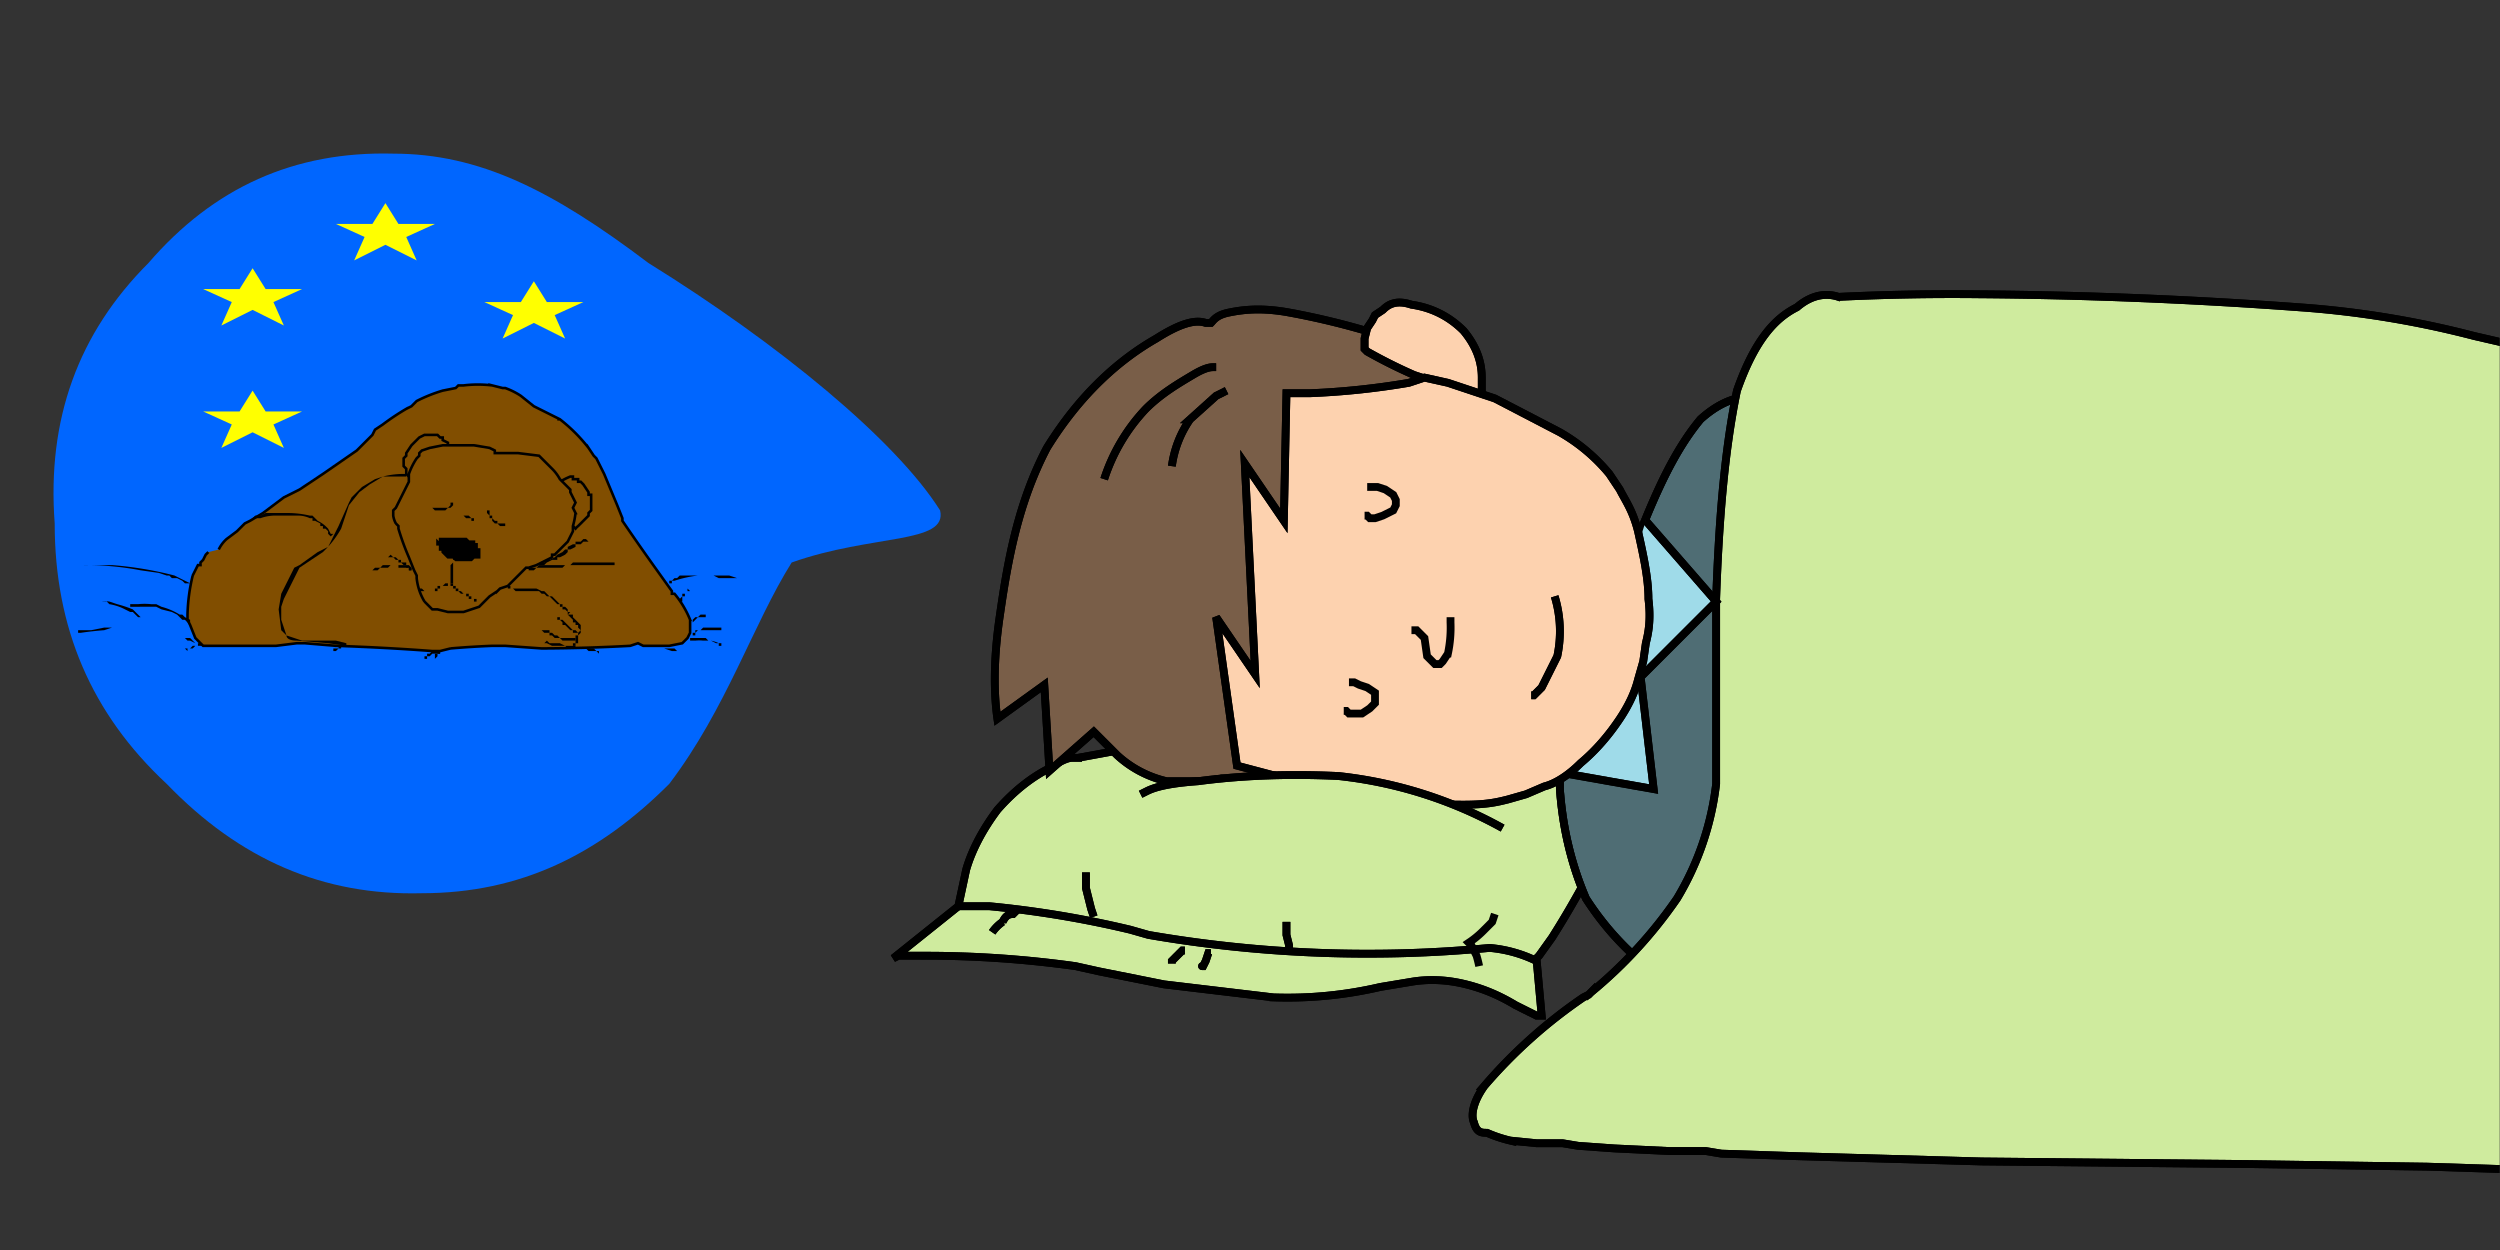
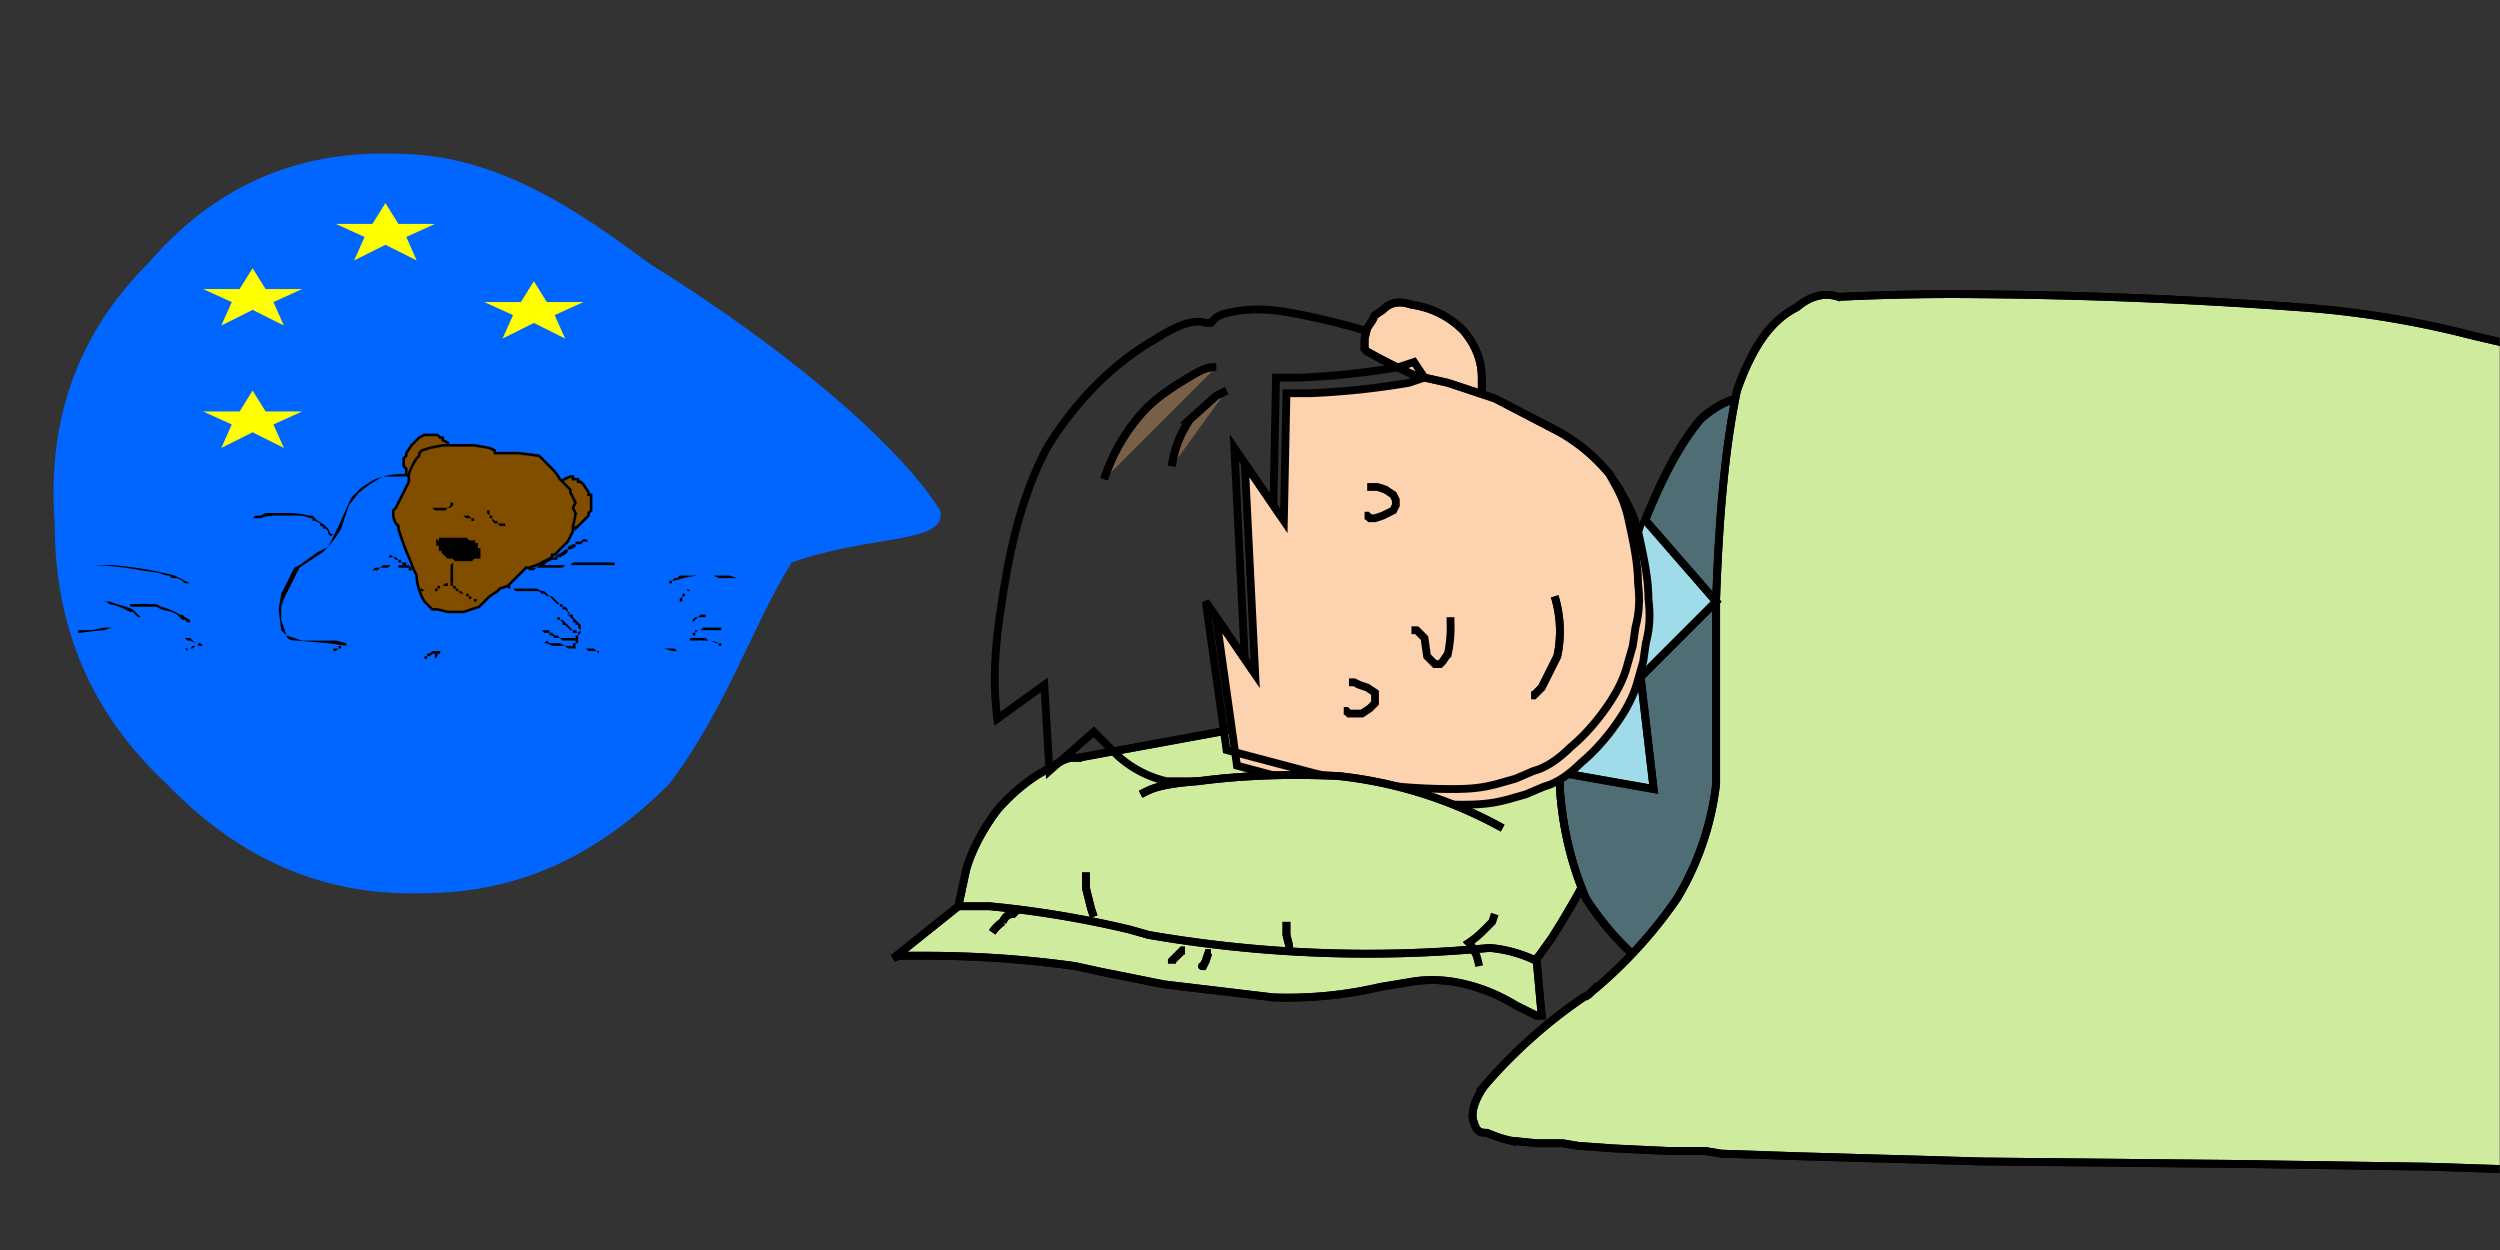
<svg xmlns="http://www.w3.org/2000/svg" baseProfile="basic" image-rendering="optimizeSpeed" viewBox="0 0 960 480">
  <rect x="0" y="0" width="960" height="480" fill="#333333" stroke="none" />
  <defs>
    <mask id="a">
      <path fill="#FFF" d="M0 0h960v480H0z" />
    </mask>
  </defs>
  <g mask="url(#a)">
    <path fill="#06f" d="M151 59c33 0 61 14 98 42 50 31 95 68 112 95 3 13-26 9-57 20-15 24-25 56-47 85-27 27-57 42-95 42-38 1-70-13-98-42-29-27-43-60-43-100-3-40 9-73 36-100 25-29 56-43 94-42Z" />
    <path fill="#cfeb9e" stroke="#000" stroke-width="3" d="M414 291h-2c-1 0-3 0-9 4-6 3-13 8-20 16-6 8-10 16-12 23l-3 14-25 20 2-1h10a417 417 0 0 1 58 4l9 2 25 5 42 5a157 157 0 0 0 41-4l12-2c6-1 13-1 21 1s14 5 19 8l8 4h2l-2-22 1-1 5-7a349 349 0 0 0 19-34l2-7-23-61-180 33Z" />
    <path fill="none" stroke="#000" stroke-width="3" d="M414 291h-2c-1 0-3 0-9 4-6 3-13 8-20 16-6 8-10 16-12 23l-3 14-25 20 2-1h10a417 417 0 0 1 58 4l9 2 25 5 42 5a157 157 0 0 0 41-4l12-2c6-1 13-1 21 1s14 5 19 8l8 4h2l-2-22 1-1 5-7a349 349 0 0 0 19-34l2-7-23-61-180 33Z" />
    <path fill="#cfeb9e" stroke="#000" stroke-width="3" d="M368 348h12a394 394 0 0 1 54 9l7 2a494 494 0 0 0 131 5 51 51 0 0 1 18 5" />
    <path fill="none" stroke="#000" stroke-width="3" d="M368 348h12a394 394 0 0 1 54 9l7 2a494 494 0 0 0 131 5 51 51 0 0 1 18 5" />
    <path fill="#9fdbe9" stroke="#000" stroke-width="3" d="M624 231v-3c0-4 1-11 6-24 6-15 13-31 23-43 10-9 19-10 28-8 8 1 12 5 15 7l203 141-77 103-171-25h-1c-2 1-6 0-14-5-8-6-18-15-27-29-6-14-9-28-10-42v-26a224 224 0 0 1 10-54c3-5 7-4 10-1 3 2 4 5 4 8l1 1Z" />
    <path fill="none" stroke="#000" stroke-width="3" d="M624 231v-3c0-4 1-11 6-24 6-15 13-31 23-43 10-9 19-10 28-8 8 1 12 5 15 7l203 141-77 103-171-25h-1c-2 1-6 0-14-5-8-6-18-15-27-29-6-14-9-28-10-42v-26a224 224 0 0 1 10-54c3-5 7-4 10-1 3 2 4 5 4 8l1 1Z" />
    <path fill-opacity=".5" stroke="#000" stroke-opacity=".3" stroke-width="3" d="M624 231v-3c0-4 1-11 6-24 6-15 13-31 23-43 10-9 19-10 28-8 8 1 12 5 15 7l203 141-77 103-171-25h-1c-2 1-6 0-14-5-8-6-18-15-27-29-6-14-9-28-10-42v-26a224 224 0 0 1 10-54c3-5 7-4 10-1 3 2 4 5 4 8l1 1Z" />
    <path fill="none" stroke="#000" stroke-opacity=".3" stroke-width="3" d="M624 231v-3c0-4 1-11 6-24 6-15 13-31 23-43 10-9 19-10 28-8 8 1 12 5 15 7l203 141-77 103-171-25h-1c-2 1-6 0-14-5-8-6-18-15-27-29-6-14-9-28-10-42v-26a224 224 0 0 1 10-54c3-5 7-4 10-1 3 2 4 5 4 8l1 1Z" />
    <path fill="#cfeb9e" stroke="#000" stroke-width="3" d="m963 449-31-1-69-1-102-1-70-2-30-1-6-1h-14l-21-1-14-1-6-1h-10l-10-1a51 51 0 0 1-9-3c-2 0-4 0-5-4-1-2-1-7 4-14a194 194 0 0 1 38-34l2-1 1-1a175 175 0 0 0 33-36 110 110 0 0 0 15-44v-71c1-28 3-56 8-80 7-20 15-28 23-32 7-6 13-5 16-4a905 905 0 0 1 54-1 1859 1859 0 0 1 123 5 369 369 0 0 1 67 11l13 3" />
    <path fill="none" stroke="#000" stroke-width="3" d="m963 449-31-1-69-1-102-1-70-2-30-1-6-1h-14l-21-1-14-1-6-1h-10l-10-1a51 51 0 0 1-9-3c-2 0-4 0-5-4-1-2-1-7 4-14a194 194 0 0 1 38-34l2-1 1-1a175 175 0 0 0 33-36 110 110 0 0 0 15-44v-71c1-28 3-56 8-80 7-20 15-28 23-32 7-6 13-5 16-4a905 905 0 0 1 54-1 1859 1859 0 0 1 123 5 369 369 0 0 1 67 11l13 3" />
    <path fill="#fff" stroke="#000" stroke-width="3" d="m420 352-1-3-2-8v-6" />
    <path fill="none" stroke="#000" stroke-width="3" d="m420 352-1-3-2-8v-6" />
    <path fill="#fff" stroke="#000" stroke-width="3" d="M495 365v-2l-1-4v-5" />
    <path fill="none" stroke="#000" stroke-width="3" d="M495 365v-2l-1-4v-5M574 351l-1 3-3 3a36 36 0 0 1-6 5l1 1 2 4a50 50 0 0 1 1 4" />
    <path fill="#fff" stroke="#000" stroke-width="3" d="M465 366h-1l-1 3-1 2c-1 0 0 0 0 0" />
    <path fill="none" stroke="#000" stroke-width="3" d="M465 366h-1l-1 3-1 2c-1 0 0 0 0 0" />
    <path fill="#fff" stroke="#000" stroke-width="3" d="M455 365h-1l-2 2-2 2v1" />
    <path fill="none" stroke="#000" stroke-width="3" d="M455 365h-1l-2 2-2 2v1" />
    <path fill="#fff" stroke="#000" stroke-width="3" d="M390 349v1l-1 1c-2 0-3 1-4 3a16 16 0 0 0-4 4" />
    <path fill="none" stroke="#000" stroke-width="3" d="M390 349v1l-1 1c-2 0-3 1-4 3a16 16 0 0 0-4 4" />
    <path fill="#9fdbe9" stroke="#000" stroke-width="3" d="m601 297 34 6-5-43 29-29-27-31" />
    <path fill="none" stroke="#000" stroke-width="3" d="m601 297 34 6-5-43 29-29-27-31" />
-     <path fill="#795e48" stroke="#000" stroke-width="3" d="m499 301-30-2-6 1h-15a42 42 0 0 1-19-10l-9-9-17 15-2-33-18 13c-1-7-2-20 1-40 3-21 7-43 18-64 13-21 28-34 42-42 11-7 16-7 19-6h2c1-1 2-3 7-4s12-2 23 0a291 291 0 0 1 53 15l2 1" />
    <path fill="none" stroke="#000" stroke-width="3" d="m499 301-30-2-6 1h-15a42 42 0 0 1-19-10l-9-9-17 15-2-33-18 13c-1-7-2-20 1-40 3-21 7-43 18-64 13-21 28-34 42-42 11-7 16-7 19-6h2c1-1 2-3 7-4s12-2 23 0a291 291 0 0 1 53 15l2 1" />
    <path fill="#fdd2af" stroke="#000" stroke-width="3" d="m549 146-6-2a199 199 0 0 1-18-9l-1-1v-4l1-4 2-3 1-2 3-2c2-2 5-4 11-2 7 1 14 4 20 10 5 6 7 12 7 18v12" />
    <path fill="none" stroke="#000" stroke-width="3" d="m549 146-6-2a199 199 0 0 1-18-9l-1-1v-4l1-4 2-3 1-2 3-2c2-2 5-4 11-2 7 1 14 4 20 10 5 6 7 12 7 18v12" />
    <path fill="#fdd2af" stroke="#000" stroke-width="3" d="m547 145 9 2 18 6 25 13a69 69 0 0 1 19 16l4 6c2 4 5 8 7 16 2 9 4 18 4 26 1 8 0 13-1 17l-1 7-2 7c-1 4-3 9-7 15s-9 12-15 17c-5 5-10 8-14 9l-7 3-7 2c-4 1-8 2-17 2a239 239 0 0 1-53-6l-34-9-8-57 15 22-4-81 15 22 1-49h9a295 295 0 0 0 38-4l6-2Z" />
-     <path fill="none" stroke="#000" stroke-width="3" d="m547 145 9 2 18 6 25 13a69 69 0 0 1 19 16l4 6c2 4 5 8 7 16 2 9 4 18 4 26 1 8 0 13-1 17l-1 7-2 7c-1 4-3 9-7 15s-9 12-15 17c-5 5-10 8-14 9l-7 3-7 2c-4 1-8 2-17 2a239 239 0 0 1-53-6l-34-9-8-57 15 22-4-81 15 22 1-49h9a295 295 0 0 0 38-4l6-2Z" />
+     <path fill="none" stroke="#000" stroke-width="3" d="m547 145 9 2 18 6 25 13a69 69 0 0 1 19 16c2 4 5 8 7 16 2 9 4 18 4 26 1 8 0 13-1 17l-1 7-2 7c-1 4-3 9-7 15s-9 12-15 17c-5 5-10 8-14 9l-7 3-7 2c-4 1-8 2-17 2a239 239 0 0 1-53-6l-34-9-8-57 15 22-4-81 15 22 1-49h9a295 295 0 0 0 38-4l6-2Z" />
    <path fill="#fdd2af" stroke="#000" stroke-width="3" d="M588 267h1l3-3 6-12a46 46 0 0 0-1-23" />
    <path fill="none" stroke="#000" stroke-width="3" d="M588 267h1l3-3 6-12a46 46 0 0 0-1-23" />
    <path fill="#cfeb9e" stroke="#000" stroke-width="3" d="m438 305 2-1c2-1 6-3 20-4 15-2 33-3 54-2a166 166 0 0 1 63 20" />
    <path fill="none" stroke="#000" stroke-width="3" d="m438 305 2-1c2-1 6-3 20-4 15-2 33-3 54-2a166 166 0 0 1 63 20M542 242h2l3 3 1 7 3 3h2l1-1 2-3a48 48 0 0 0 1-12v-2M524 198h1l1 1h2l3-1 4-2 1-2v-2l-1-2-3-2-3-1h-4M516 273h1l1 1h5l3-2 2-2v-4l-3-2-3-1-2-1h-2" />
    <path fill="#795e48" stroke="#000" stroke-width="3" d="M467 141h-1c-1 0-3 0-8 3s-12 7-18 13a71 71 0 0 0-16 27" />
    <path fill="none" stroke="#000" stroke-width="3" d="M467 141h-1c-1 0-3 0-8 3s-12 7-18 13a71 71 0 0 0-16 27" />
    <path fill="#795e48" stroke="#000" stroke-width="3" d="m471 150-4 2-10 9a41 41 0 0 0-7 18" />
    <path fill="none" stroke="#000" stroke-width="3" d="m471 150-4 2-10 9a41 41 0 0 0-7 18" />
-     <path fill="#814e00" stroke="#000" d="m80 212-1 1-1 2-1 1v1h-1l-2 4a71 71 0 0 0-2 15v2l1 2 2 5 2 2 1 1h28l8-1h3l12 1a893 893 0 0 1 37 2h3l4-1a348 348 0 0 1 16-1h5l14 1a670 670 0 0 0 34-1l3-1 2 1h10l5-1 2-2 1-2v-5a37 37 0 0 0-6-10h-1v-1l-5-7a994 994 0 0 1-14-20v-1l-2-5-5-12-3-6-1-1-2-3a63 63 0 0 0-11-11h-1 1l-4-2-6-3-5-4a28 28 0 0 0-6-3h-1l-4-1a46 46 0 0 0-11 0h-2l-1 1-5 1a58 58 0 0 0-10 4l-1 1-1 1-2 1a94 94 0 0 0-9 6l-3 2-1 2-6 6-13 9-6 4-3 2-6 3-8 6-5 3-2 1-1 1-2 2-4 3a13 13 0 0 0-3 4" />
    <path fill="none" stroke="#000" d="M229 236" />
    <path fill="#814e00" stroke="#000" d="M214 185h1a28 28 0 0 1 4-2h1v1h2v1h1l1 1 2 3v1h1v6l-1 1v1l-1 1-1 1-1 1-1 1a6 6 0 0 0-1 1l-1-1-1-4-4-8-1-4v-1ZM157 183l-1-1v-2l-1-1v-3l1-1v-1l2-3 1-1 1-1 1-1 2-1h5l1 1h1v1l2 1v1l-4 3-7 6-4 3Z" />
    <path fill="#814e00" stroke="#000" d="m191 227-3 2-4 4-6 2h-6l-4-1h-2l-3-3a22 22 0 0 1-3-9v-1l-1-2-2-5a98 98 0 0 1-4-11v-1l-1-1a9 9 0 0 1-1-3v-2l1-1 1-2 2-4 2-4v-3a27 27 0 0 1 3-6l1-1v-1l1-1 3-1 5-1h12l6 1 2 1v1h9l8 1 5 5a17 17 0 0 1 3 4l1 1 2 2 1 1v1l1 2 1 2-1 2 1 2a29 29 0 0 1-1 5v2l-2 4-4 4-1 1h-1v1l-2 1-4 2-3 1h-1l-2 2-3 3-2 2-3 1-1 1Z" />
    <path stroke="#000" d="M169 208v-1h10l1 1h2v1h1v2h1v3h-2l-1 1h-6l-1-1h-2l-1-1-1-1v-1h-1v-2h-1v-1l1 1h-1 1v-1Z" />
    <path d="M175 214v1h-1v6c-1 0-1 0 0 0v3h-1v-7l1-1v-2h1Z" />
    <path d="M174 224h-2v1h-3v1h-1v1h-7v-1h1l1 1h4v-1h1v-1h2l1-1h2c0-1 0-1 0 0h1Z" />
    <path d="M174 224v1h1v1h1v1h1l1 1h2v1h1v1h2v1h2-3v-1h-2v-1h-1v-1h-2l-1-1h-1v-1h-1v-1h-1v-1h1ZM177 198h3l1 1h1v1h1-2v-1h-2l-1-1h-2 1ZM174 193v1l-1 1h-1l-1 1h-4l-1-1h6l1-1v-1h1ZM188 196v2h1v1l1 1h1v1h3v1h-2l-1-1h-1l-1-1v-1h-1v-1l-1-1v-1h1ZM195 225h1v1h10l2 1h1l1 1 1 1h1l1 1 1 1 1 1h1v1h1l1 1v1h1l-1 1v-1l-1-1h-1v-1h-1v-1h-1l-1-1-1-1-1-1h-1l-1-1h-1l-1-1h-9l-1-1h-2v-1ZM158 219h-1v-1h-4c0-1 0-1 0 0v-1h-3l-1 1h-3l-1 1h-2l1-1h2l1-1h9l1 1h1v1Z" />
    <path d="M158 219h-1v-1h-1v-1h-1l-1-1h-1v-1h-1l-1-1h-2l1-1 1 1h1l1 1h1v1h2v1h1l1 1v1ZM156 183h-9l-5 3-4 3-4 5-3 9a37 37 0 0 1-6 8l-1 1-9 6-6 12-1 3v5l1 3 1 3 3 1 3 1h13l4 1v1l-7-1-12-1c-3 0-4-1-4-2l-2-2-1-8 1-6 5-10 2-1 7-5 4-2 4-8 4-9 1-2 4-4 5-3 3-1a32 32 0 0 1 9-1v1ZM219 236c0-1 0-1 0 0 0-1 0-1 0 0h1v1l1 1 1 1 1 1v3l-1 1v3h-1v1h-1v-1h1v-3h1v-1l1-1-1-1v-1h-1v-1h-1v-1l-1-1-1-1h1Z" />
    <path d="M222 243h-2v-1h-1l-1-1-1-1h-1v-1l-1-1h-1v-1h1v1h1l1 1 1 1 1 1 1 1h1l1 1ZM221 246h-5l-1-1h-2l-1-1h-1v-1h-2l-1-1h-1v-1 1h4v1h1l1 1a11 11 0 0 1 1 0l1 1h6v1ZM221 249h-3l-1-1h-5l-2-1h-1l1-1 1 1h1a11 11 0 0 1 1 0h2l2 1h4v1ZM202 219h1v-1h3l1-1h12l1-1h16v1h-19l-1 1h-1c0-1 0-1 0 0h-9l-1 1h-2v1-1h-1Z" />
    <path d="M206 217h1l1-1h1l1-1h1l2-1 1-1 2-1 1-1h1v-1l2-1h1v-1h2l1-1h1l1 1h-2l-1 1h-2v1l-2 1h-1v1l-1 1-2 1h-1v1h-2l-2 1a8 8 0 0 0-1 1h-3ZM98 199h-1l1-1h2l2-1h8a37 37 0 0 1 9 1h1l1 1 1 1a13 13 0 0 1 3 2l1 1a54 54 0 0 0 1 2h1l-1 1-1-1v-1l-1-1h-1v-1h-1v-1l-2-1h-1v-1h-1a11 11 0 0 0-4-1h-10a17 17 0 0 0-5 1h-2v1-1ZM169 251h-3l-1 1h-1v1h-1v-1h1v-1h1l1-1h3v1ZM221 249h7l1 1h1v1l-1-1h-3l-1-1h-4v1-1ZM265 245h6l1 1h1a12 12 0 0 1 3 1h1v1h-1v-1h-1l-2-1h-3a14 14 0 0 0-3 0h-2v-1ZM265 244h1v-1h1v-1h2s0-1 0 0l1-1h7v1h-9l-1 1v1h-2ZM132 248h-1v1h-1l-1 1h-2 1v-1h2v-1h2ZM78 248h-2v-1h-1l-2-1h-1l-1-1h-2v1-1h4l1 1 1 1h2l1 1ZM77 248h-2l-1 1h-2v1c-1 0-1 0 0 0l-1-1h2l1-1h3ZM266 240v-2l1-1h1l1-1h2v1h-3l-1 1-1 1v1Z" />
    <path d="M169 250v1h-1v1l-1 1v1-3h1v-1h1ZM73 239h-1l-1-1h-1l-1-1-1-1-2-1-4-1-2-1H50v-1h3a24 24 0 0 1 5 0h2l2 1a26 26 0 0 1 7 3h1l1 1 2 1v1ZM54 237h-1l-1-1-1-1h-1l-2-1a20 20 0 0 0-6-2l-1-1h-6 4a11 11 0 0 1 3 0l3 1a50 50 0 0 1 6 2l1 1 1 1 1 1ZM61 241H43l-3 1a124 124 0 0 0-9 1h-1v-1h5l5-1h21ZM73 224h-2l-1-1-2-1h-2l-1-1h-1l-3-1-7-1a112 112 0 0 0-22-2h11a138 138 0 0 1 24 4l4 2 2 1ZM257 224v-1h1l1-1h1l1-1h19a56 56 0 0 1 3 1h-7l-2-1h-6a48 48 0 0 0-9 2h-1v1h-1ZM261 231v-1l1-1v-1h1l1-1v-1l1 1h-1l-1 1v1h-1v2h-1ZM249 249h10l1 1h-2l-3-1h-6Z" />
    <path fill="gray" d="M76 145h1Z" />
    <path fill="#ff0" d="m97 103-5 8H78l11 5-4 9 12-6 12 6-4-9 11-5h-14l-5-8ZM205 108l-5 8h-14l11 5-4 9 12-6 12 6-4-9 11-5h-14l-5-8ZM148 78l-5 8h-14l11 5-4 9 12-6 12 6-4-9 11-5h-14l-5-8ZM97 150l-5 8H78l11 5-4 9 12-6 12 6-4-9 11-5h-14l-5-8Z" />
  </g>
</svg>